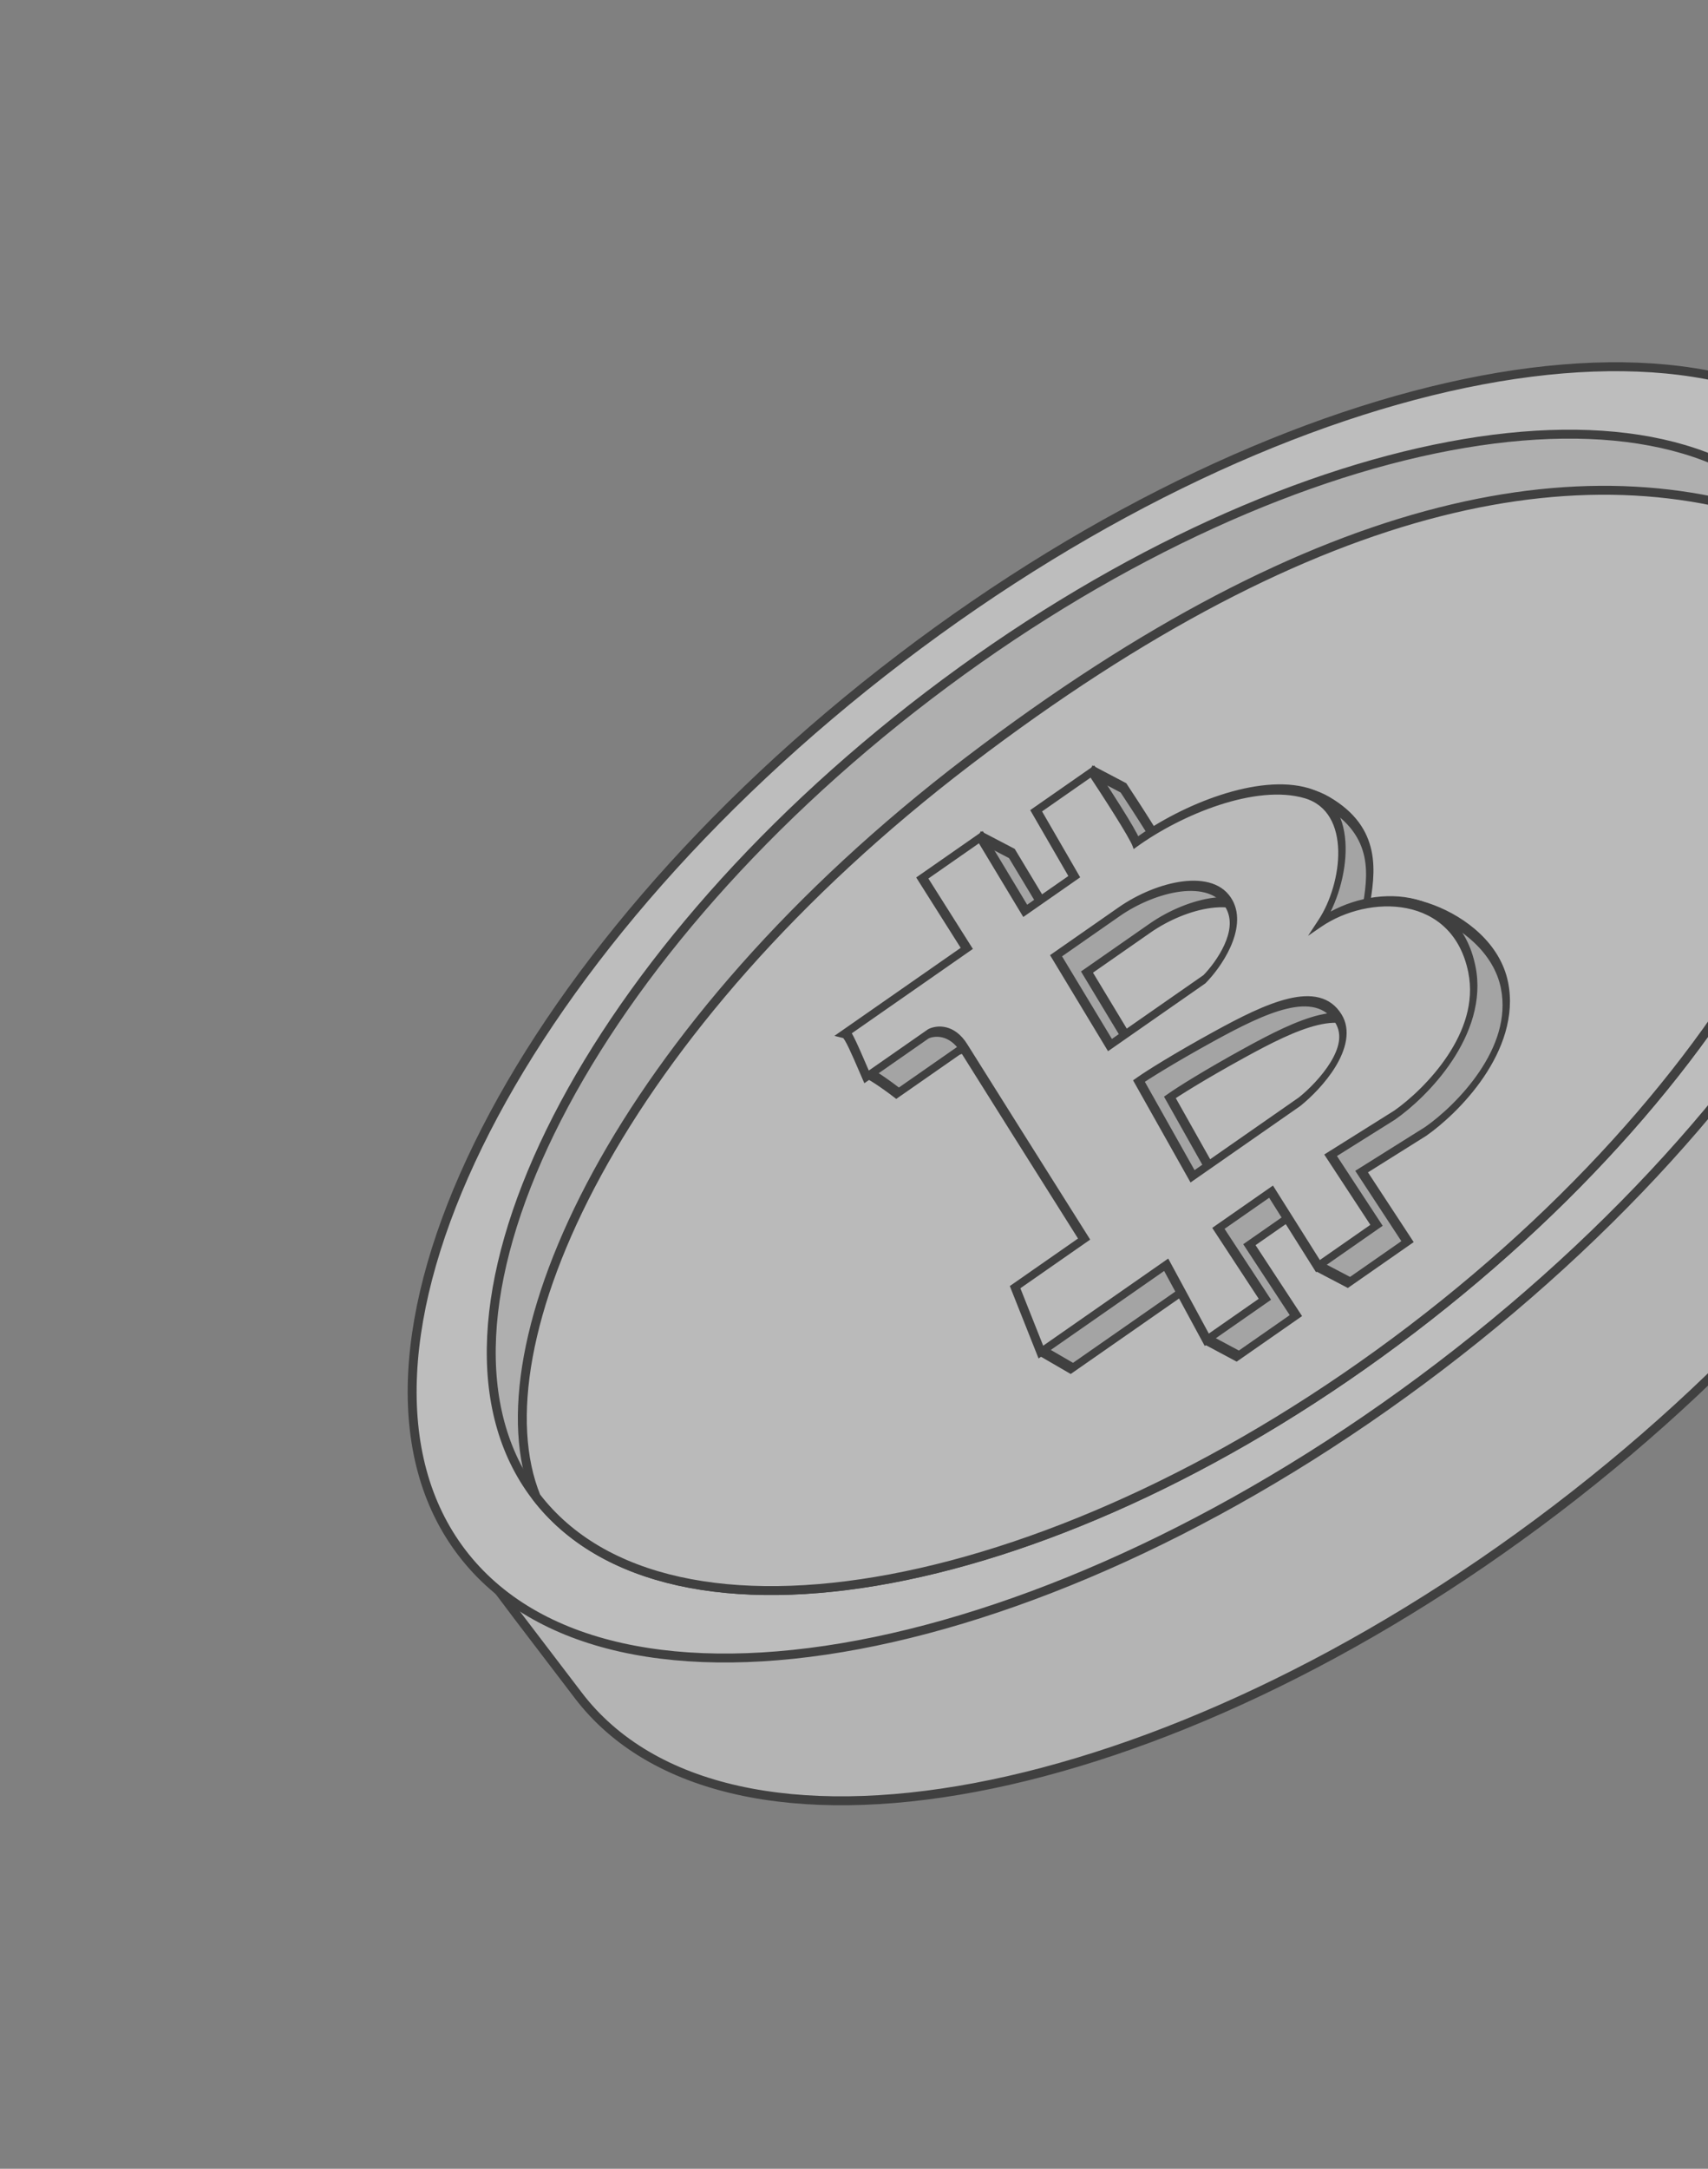
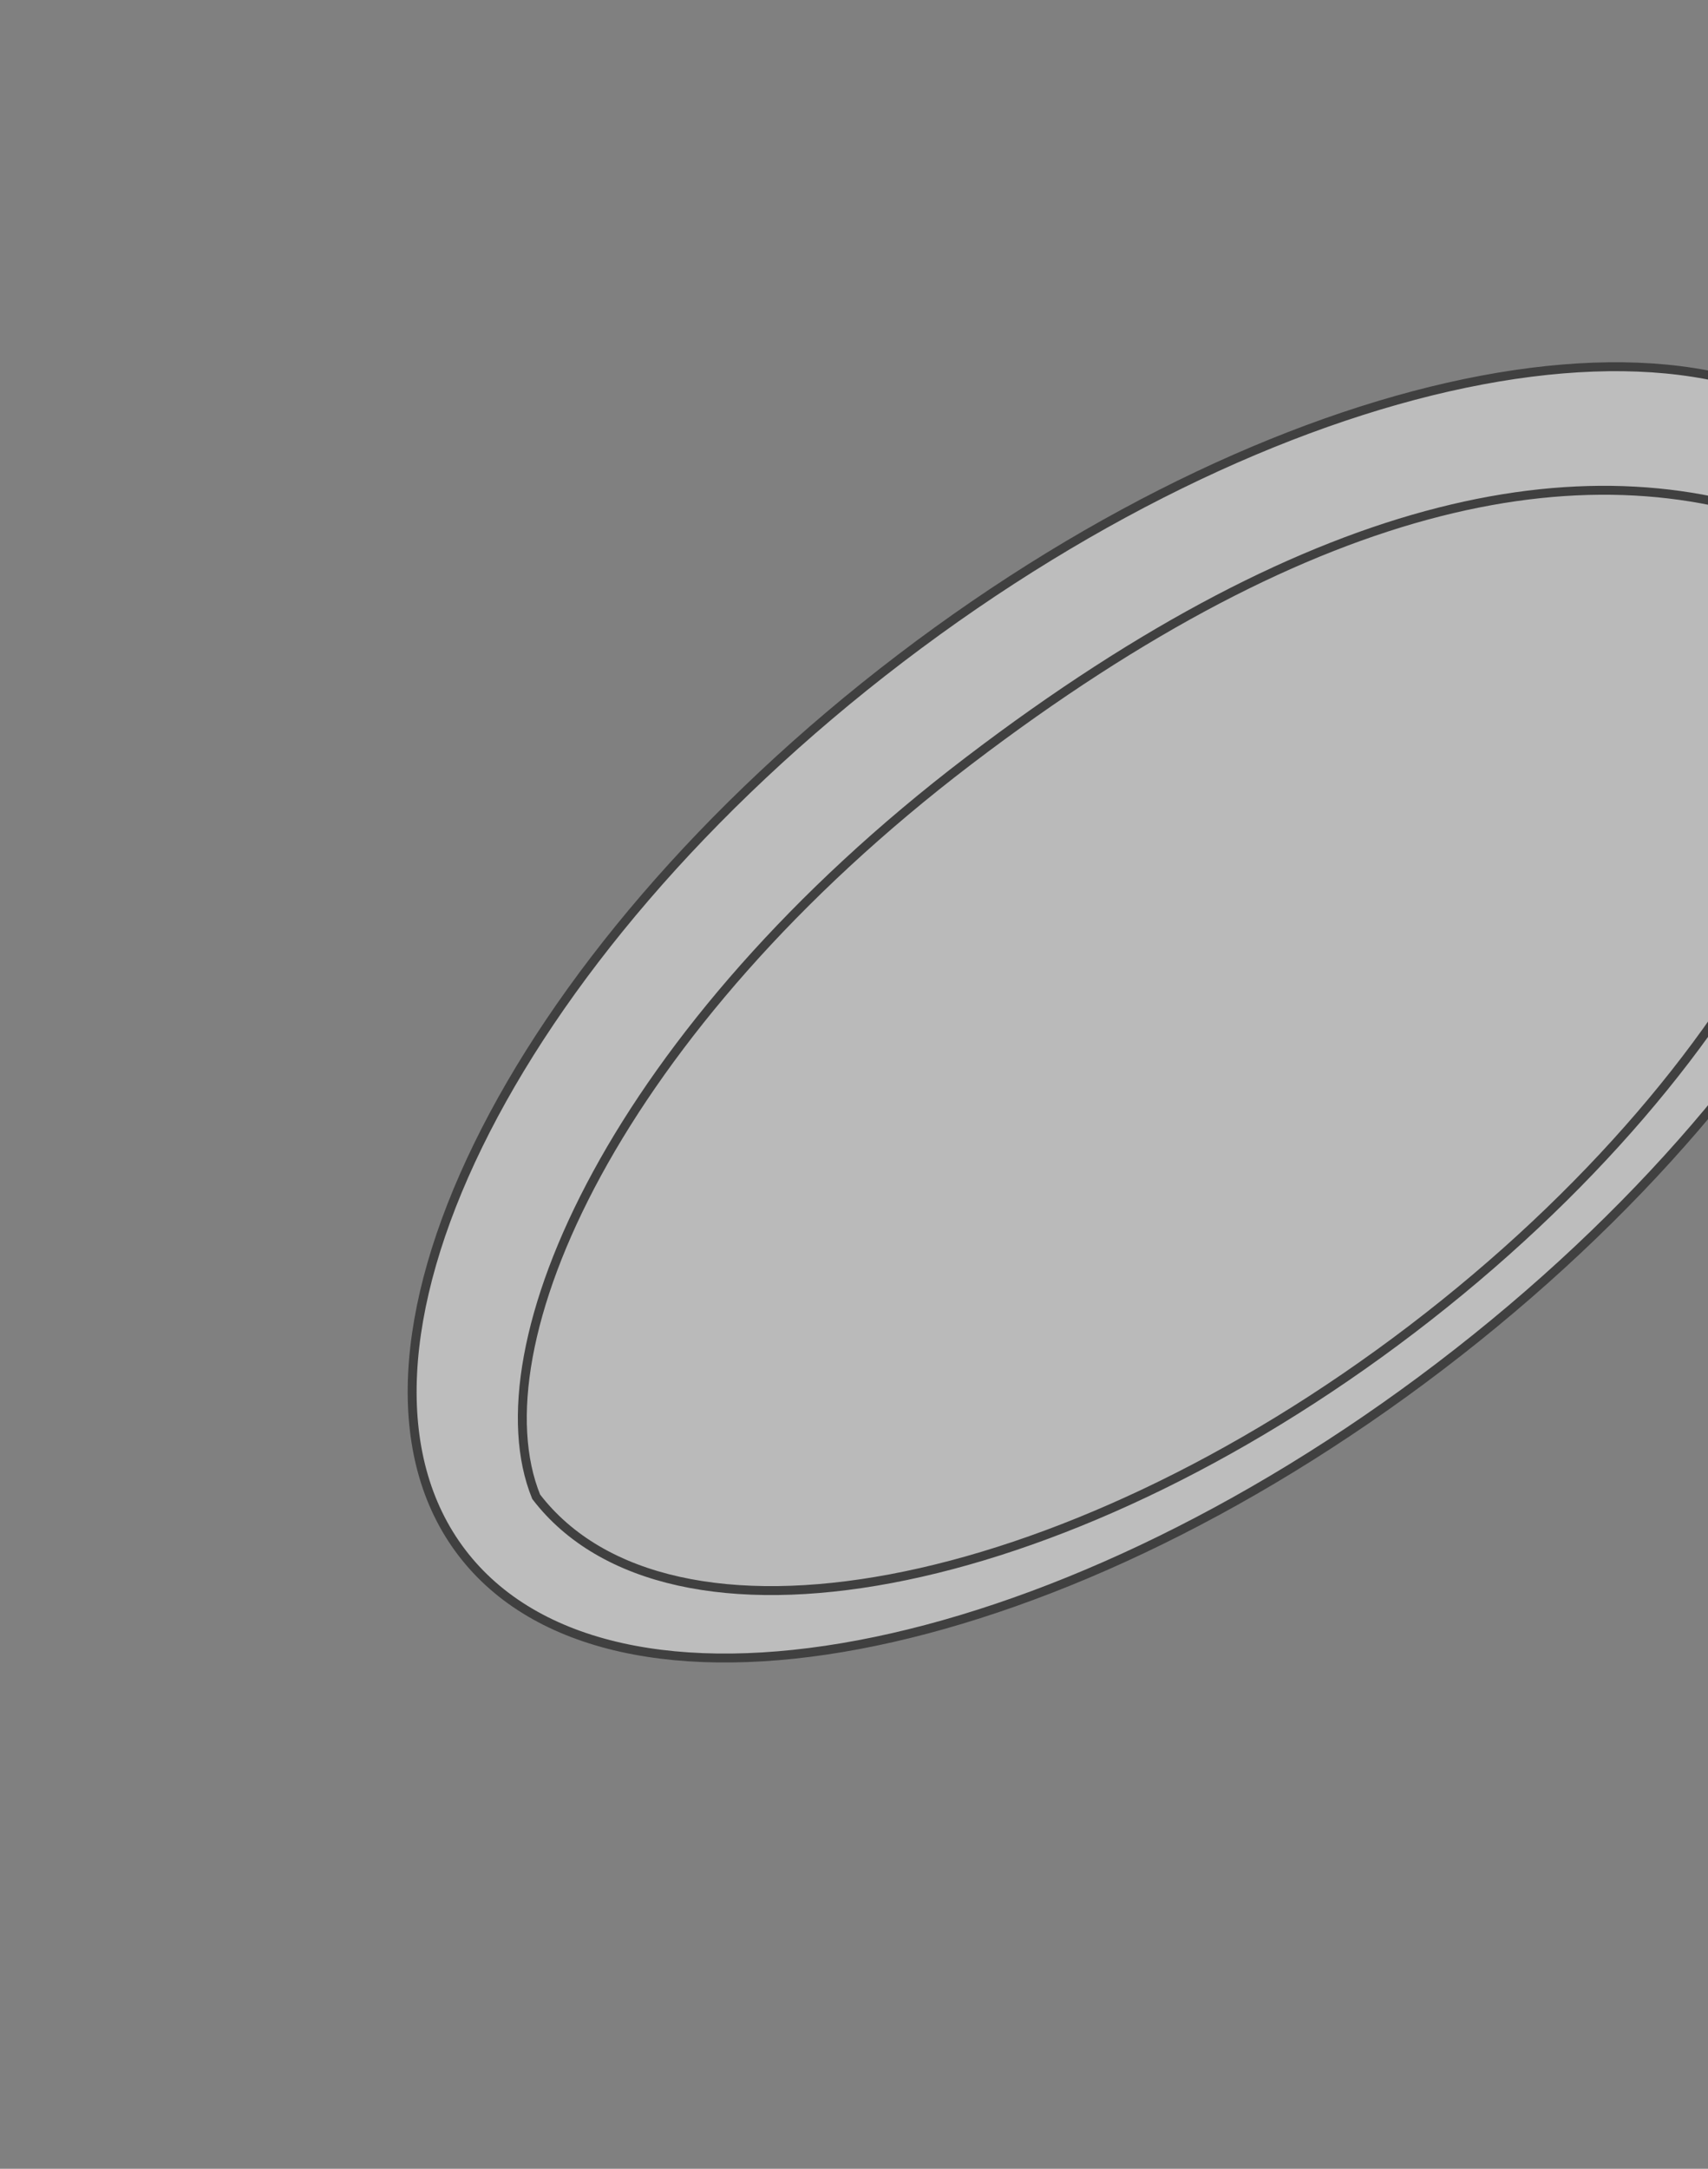
<svg xmlns="http://www.w3.org/2000/svg" width="167" height="212" viewBox="0 0 167 212" fill="none">
  <rect x="0" y="0" width="167" height="212" fill="#808080" stroke="none" />
  <g opacity="0.5">
-     <path d="M99.426 78.318C115.111 66.361 131.653 56.835 146.706 51.268C161.726 45.712 175.181 44.129 184.822 47.896C187.923 51.591 192.409 56.624 195.069 60.113C202.272 69.562 201.227 84.032 193.474 99.912C185.734 115.767 171.362 132.895 152.182 147.518C133.001 162.14 112.678 171.462 95.339 174.726C77.972 177.996 63.742 175.172 56.539 165.723C48.728 155.478 51.582 159.237 47.991 154.465C52.1 146.941 60.505 131.372 70.084 115.968C74.925 108.18 80.064 100.44 85.095 93.807C90.132 87.167 95.043 81.66 99.426 78.318Z" fill="#E8E8E8" stroke="black" stroke-width="0.873" />
    <path d="M88.041 64.362C107.221 49.739 127.545 40.417 144.883 37.153C162.25 33.883 176.48 36.708 183.683 46.157C190.887 55.605 189.842 70.075 182.089 85.956C174.348 101.81 159.976 118.939 140.796 133.561C121.616 148.184 101.292 157.505 83.954 160.77C66.587 164.04 52.357 161.215 45.154 151.766C37.95 142.318 38.995 127.848 46.748 111.967C54.489 96.112 68.861 78.984 88.041 64.362Z" fill="#F9F9F9" stroke="black" stroke-width="0.873" />
-     <path d="M90.801 67.986C107.987 54.885 126.195 46.533 141.726 43.609C157.285 40.68 170.015 43.214 176.455 51.661C182.895 60.108 181.967 73.055 175.021 87.283C168.088 101.485 155.213 116.831 138.027 129.933C120.842 143.035 102.634 151.384 87.103 154.309C71.543 157.238 58.813 154.704 52.373 146.257C45.933 137.809 46.861 124.862 53.807 110.635C60.741 96.433 73.616 81.088 90.801 67.986Z" fill="#DEDEDE" stroke="black" stroke-width="0.873" />
    <path d="M94.701 74.376C129.043 48.195 155.844 43.213 176.541 51.761C182.903 60.211 181.957 73.113 175.036 87.288C168.103 101.49 155.228 116.837 138.042 129.938C120.857 143.04 102.649 151.39 87.118 154.314C71.587 157.238 58.875 154.719 52.424 146.309C49.445 138.987 51.359 127.607 58.386 114.708C65.416 101.805 77.514 87.479 94.701 74.376Z" fill="#F4F4F4" stroke="black" stroke-width="0.873" />
-     <path fill-rule="evenodd" clip-rule="evenodd" d="M84.75 104.87C85.065 104.95 86.299 105.741 87.761 106.864L93.799 102.657C94.462 102.319 96.093 102.131 97.304 104.08C98.514 106.029 105.626 117.316 109.03 122.715L103.213 124.278L102.282 127.417L101.891 132.076L104.803 133.764L117.055 125.228L118.137 131.018L121.024 132.561L126.707 128.602L122.16 121.671L127.31 118.083L128.969 123.828L131.894 125.361L137.621 121.371L133.132 114.525L139.391 110.6C142.44 108.476 148.371 102.592 147.099 96.297C145.645 89.099 134.095 86.084 133.38 89.754C133.427 89.44 133.483 89.114 133.54 88.778C134.096 85.514 134.808 81.336 129.746 78.379C125.03 75.625 120.118 79.382 115.985 82.544C115.338 83.039 114.71 83.519 114.105 83.958C113.774 83.041 111.127 78.947 109.844 77.015L106.866 75.448L104.34 80.85L108.067 87.292L103.273 90.633L98.936 83.431L95.945 81.867L93.209 87.421L97.558 94.302L86.488 99.37L84.75 104.87ZM111.553 103.753L106.281 95.021L112.451 90.722C116.047 88.217 121.542 86.882 123.227 90.008C124.576 92.51 122.162 95.925 120.786 97.32L111.553 103.753ZM119.625 116.582L114.384 107.267C115.154 106.731 117.702 105.105 121.742 102.889C126.79 100.12 131.789 97.759 133.887 101.159C135.566 103.879 132.063 107.708 130.102 109.283L119.625 116.582Z" fill="#C8C8C8" />
-     <path d="M87.761 106.864L87.505 107.324L87.631 107.421L87.809 107.297L87.761 106.864ZM84.75 104.87L84.425 104.838L84.282 105.293L84.563 105.364L84.75 104.87ZM93.799 102.657L93.803 102.192L93.776 102.205L93.75 102.224L93.799 102.657ZM97.304 104.08L97.613 103.679L97.304 104.08ZM109.03 122.715L108.959 123.207L109.765 122.99L109.338 122.313L109.03 122.715ZM103.213 124.278L103.284 123.787L103.002 123.863L102.884 124.261L103.213 124.278ZM102.282 127.417L101.953 127.399L101.93 127.478L101.923 127.553L102.282 127.417ZM101.891 132.076L101.532 132.212L101.511 132.466L101.655 132.55L101.891 132.076ZM104.803 133.764L104.567 134.239L104.69 134.31L104.851 134.198L104.803 133.764ZM117.055 125.228L117.408 124.944L117.337 124.564L117.007 124.794L117.055 125.228ZM118.137 131.018L117.785 131.301L117.811 131.444L117.907 131.495L118.137 131.018ZM121.024 132.561L120.794 133.039L120.916 133.104L121.073 132.995L121.024 132.561ZM126.707 128.602L126.755 129.036L127.31 128.649L127.013 128.196L126.707 128.602ZM122.16 121.671L122.112 121.237L121.557 121.624L121.854 122.077L122.16 121.671ZM127.31 118.083L127.653 117.761L127.561 117.441L127.261 117.649L127.31 118.083ZM128.969 123.828L128.625 124.15L128.658 124.263L128.741 124.307L128.969 123.828ZM131.894 125.361L131.666 125.84L131.787 125.903L131.942 125.795L131.894 125.361ZM137.621 121.371L137.669 121.805L138.224 121.418L137.927 120.965L137.621 121.371ZM133.132 114.525L133.103 114.079L132.51 114.45L132.825 114.931L133.132 114.525ZM139.391 110.6L139.42 111.046L139.43 111.04L139.44 111.034L139.391 110.6ZM147.099 96.297L146.747 96.587L147.099 96.297ZM133.38 89.754L133.026 89.844L133.728 89.695L133.38 89.754ZM133.54 88.778L133.891 88.702L133.891 88.702L133.54 88.778ZM129.746 78.379L129.982 77.905L129.746 78.379ZM115.985 82.544L115.918 82.124L115.985 82.544ZM114.105 83.958L113.769 84.302L113.874 84.594L114.161 84.386L114.105 83.958ZM109.844 77.015L110.15 76.607L110.119 76.56L110.073 76.536L109.844 77.015ZM106.866 75.448L107.095 74.969L106.811 74.82L106.583 75.308L106.866 75.448ZM104.34 80.85L104.057 80.71L103.905 81.035L104.026 81.244L104.34 80.85ZM108.067 87.292L108.115 87.726L108.646 87.356L108.381 86.899L108.067 87.292ZM103.273 90.633L102.961 91.03L103.083 91.232L103.321 91.066L103.273 90.633ZM98.936 83.431L99.247 83.033L99.214 82.979L99.164 82.953L98.936 83.431ZM95.945 81.867L96.174 81.389L95.9 81.246L95.67 81.711L95.945 81.867ZM93.209 87.421L92.934 87.265L92.765 87.609L92.9 87.824L93.209 87.421ZM97.558 94.302L97.54 94.775L98.222 94.462L97.867 93.9L97.558 94.302ZM86.488 99.37L86.507 98.898L86.268 99.007L86.163 99.338L86.488 99.37ZM106.281 95.021L106.233 94.588L105.694 94.963L105.969 95.419L106.281 95.021ZM111.553 103.753L111.241 104.151L111.363 104.353L111.601 104.187L111.553 103.753ZM123.227 90.008L123.545 89.622L123.227 90.008ZM120.786 97.32L120.834 97.754L120.876 97.725L120.915 97.685L120.786 97.32ZM114.384 107.267L114.336 106.834L113.811 107.2L114.069 107.658L114.384 107.267ZM119.625 116.582L119.31 116.973L119.43 117.186L119.673 117.016L119.625 116.582ZM121.742 102.889L121.748 103.349L121.742 102.889ZM133.887 101.159L133.577 101.559L133.577 101.559L133.887 101.159ZM130.102 109.283L130.15 109.716L130.164 109.706L130.178 109.695L130.102 109.283ZM133.38 89.754L133.733 89.663L133.032 89.812L133.38 89.754ZM133.355 89.919L132.998 90.043L133.71 89.823L133.355 89.919ZM88.018 106.403C87.283 105.839 86.605 105.358 86.07 105.007C85.803 104.831 85.569 104.687 85.382 104.582C85.201 104.48 85.044 104.403 84.938 104.376L84.563 105.364C84.614 105.377 84.73 105.429 84.914 105.533C85.092 105.633 85.317 105.772 85.581 105.945C86.107 106.29 86.777 106.765 87.505 107.324L88.018 106.403ZM93.75 102.224L87.713 106.43L87.809 107.297L93.847 103.091L93.75 102.224ZM97.613 103.679C96.343 101.634 94.601 101.786 93.803 102.192L93.794 103.123C94.324 102.853 95.843 102.628 96.994 104.481L97.613 103.679ZM109.338 122.313C105.934 116.913 98.823 105.627 97.613 103.679L96.994 104.481C98.205 106.431 105.317 117.719 108.721 123.118L109.338 122.313ZM103.143 124.769L108.959 123.207L109.1 122.224L103.284 123.787L103.143 124.769ZM102.612 127.434L103.543 124.296L102.884 124.261L101.953 127.399L102.612 127.434ZM102.25 131.939L102.641 127.28L101.923 127.553L101.532 132.212L102.25 131.939ZM105.039 133.29L102.127 131.601L101.655 132.55L104.567 134.239L105.039 133.29ZM117.007 124.794L104.755 133.331L104.851 134.198L117.103 125.661L117.007 124.794ZM118.49 130.734L117.408 124.944L116.702 125.512L117.785 131.301L118.49 130.734ZM121.255 132.083L118.368 130.54L117.907 131.495L120.794 133.039L121.255 132.083ZM126.658 128.168L120.976 132.127L121.073 132.995L126.755 129.036L126.658 128.168ZM121.854 122.077L126.4 129.008L127.013 128.196L122.466 121.265L121.854 122.077ZM127.261 117.649L122.112 121.237L122.208 122.104L127.358 118.517L127.261 117.649ZM129.313 123.506L127.653 117.761L126.966 118.405L128.625 124.15L129.313 123.506ZM132.123 124.883L129.198 123.35L128.741 124.307L131.666 125.84L132.123 124.883ZM137.573 120.938L131.846 124.928L131.942 125.795L137.669 121.805L137.573 120.938ZM132.825 114.931L137.315 121.778L137.927 120.965L133.438 114.119L132.825 114.931ZM139.363 110.153L133.103 114.079L133.161 114.971L139.42 111.046L139.363 110.153ZM146.747 96.587C147.049 98.079 146.92 99.523 146.529 100.877C146.135 102.239 145.465 103.547 144.649 104.755C143.01 107.182 140.83 109.131 139.343 110.166L139.44 111.034C141.001 109.945 143.311 107.89 145.081 105.271C145.97 103.955 146.735 102.479 147.191 100.901C147.649 99.315 147.785 97.662 147.451 96.007L146.747 96.587ZM133.728 89.695C133.751 89.575 133.791 89.489 133.844 89.412C133.904 89.327 134 89.227 134.152 89.127C134.464 88.922 134.922 88.773 135.507 88.715C136.668 88.599 138.191 88.847 139.754 89.438C141.314 90.028 142.893 90.952 144.169 92.169C145.45 93.389 146.402 94.882 146.747 96.587L147.451 96.007C147.068 94.114 146.032 92.531 144.715 91.276C143.394 90.017 141.769 89.067 140.17 88.462C138.575 87.859 136.986 87.591 135.734 87.717C135.114 87.779 134.54 87.941 134.078 88.245C133.843 88.4 133.616 88.604 133.427 88.874C133.232 89.153 133.098 89.473 133.032 89.812L133.728 89.695ZM133.189 88.855C133.132 89.189 133.075 89.522 133.026 89.844L133.733 89.663C133.78 89.358 133.834 89.039 133.891 88.702L133.189 88.855ZM129.509 78.853C132.005 80.311 133.037 82.046 133.399 83.757C133.761 85.471 133.467 87.22 133.189 88.855L133.891 88.702C134.169 87.073 134.509 85.1 134.101 83.17C133.692 81.237 132.549 79.404 129.982 77.905L129.509 78.853ZM116.052 82.964C120.193 79.797 124.938 76.183 129.509 78.853L129.982 77.905C125.123 75.067 120.044 78.968 115.918 82.124L116.052 82.964ZM114.161 84.386C114.772 83.943 115.406 83.458 116.052 82.964L115.918 82.124C115.27 82.62 114.648 83.096 114.049 83.529L114.161 84.386ZM109.539 77.422C110.179 78.387 111.16 79.892 112.022 81.269C112.453 81.958 112.854 82.613 113.166 83.152C113.484 83.701 113.697 84.105 113.769 84.302L114.442 83.613C114.347 83.352 114.105 82.901 113.794 82.364C113.477 81.818 113.073 81.157 112.641 80.466C111.776 79.084 110.792 77.575 110.15 76.607L109.539 77.422ZM106.637 75.926L109.615 77.493L110.073 76.536L107.095 74.969L106.637 75.926ZM104.623 80.99L107.149 75.587L106.583 75.308L104.057 80.71L104.623 80.99ZM108.381 86.899L104.654 80.456L104.026 81.244L107.753 87.686L108.381 86.899ZM103.321 91.066L108.115 87.726L108.019 86.859L103.225 90.199L103.321 91.066ZM98.624 83.829L102.961 91.03L103.584 90.235L99.247 83.033L98.624 83.829ZM95.717 82.346L98.707 83.909L99.164 82.953L96.174 81.389L95.717 82.346ZM93.484 87.577L96.22 82.023L95.67 81.711L92.934 87.265L93.484 87.577ZM97.867 93.9L93.518 87.019L92.9 87.824L97.25 94.705L97.867 93.9ZM86.469 99.842L97.54 94.775L97.577 93.83L86.507 98.898L86.469 99.842ZM85.075 104.902L86.813 99.402L86.163 99.338L84.425 104.838L85.075 104.902ZM105.969 95.419L111.241 104.151L111.864 103.355L106.592 94.623L105.969 95.419ZM112.403 90.288L106.233 94.588L106.329 95.455L112.499 91.156L112.403 90.288ZM123.545 89.622C122.637 87.937 120.734 87.494 118.663 87.755C116.581 88.017 114.256 88.997 112.403 90.288L112.499 91.156C114.242 89.941 116.462 89.002 118.448 88.752C120.445 88.5 122.132 88.953 122.909 90.395L123.545 89.622ZM120.915 97.685C121.642 96.948 122.655 95.669 123.316 94.209C123.65 93.471 123.9 92.672 123.967 91.874C124.035 91.071 123.913 90.305 123.545 89.622L122.909 90.395C123.216 90.963 123.298 91.562 123.249 92.147C123.2 92.735 123.014 93.346 122.741 93.95C122.188 95.171 121.306 96.297 120.657 96.955L120.915 97.685ZM111.601 104.187L120.834 97.754L120.738 96.886L111.505 103.32L111.601 104.187ZM114.069 107.658L119.31 116.973L119.941 116.191L114.7 106.876L114.069 107.658ZM121.735 102.43C117.689 104.649 115.125 106.284 114.336 106.834L114.432 107.701C115.183 107.178 117.716 105.561 121.748 103.349L121.735 102.43ZM134.197 100.759C133.078 98.945 131.194 98.694 128.999 99.217C126.81 99.74 124.258 101.045 121.735 102.43L121.748 103.349C124.274 101.963 126.746 100.704 128.842 100.204C130.933 99.705 132.599 99.973 133.577 101.559L134.197 100.759ZM130.178 109.695C131.187 108.885 132.621 107.476 133.597 105.875C134.089 105.068 134.487 104.176 134.632 103.271C134.779 102.355 134.655 101.501 134.197 100.759L133.577 101.559C133.959 102.178 134.026 102.822 133.928 103.438C133.827 104.066 133.542 104.739 133.123 105.426C132.276 106.813 130.977 108.106 130.025 108.87L130.178 109.695ZM119.673 117.016L130.15 109.716L130.054 108.849L119.577 116.148L119.673 117.016ZM133.032 89.812C133.017 89.889 133.005 89.966 132.998 90.043L133.713 89.794C133.717 89.758 133.722 89.725 133.728 89.695L133.032 89.812ZM133.71 89.823C133.717 89.771 133.725 89.717 133.733 89.663L133.026 89.844C133.018 89.901 133.009 89.958 133.001 90.015L133.71 89.823Z" fill="black" />
    <path fill-rule="evenodd" clip-rule="evenodd" d="M84.342 104.373C84.477 104.686 84.608 104.99 84.73 105.268L90.767 101.062C91.431 100.724 93.062 100.535 94.272 102.484C95.483 104.434 102.594 115.72 105.999 121.12L99.251 125.821L101.772 132.169L114.024 123.632L117.993 130.965L123.675 127.006L119.129 120.075L124.278 116.487L128.863 123.766L134.59 119.776L130.101 112.929L136.36 109.004C139.408 106.88 145.187 101.059 143.915 94.764C142.325 86.895 133.909 86.899 129.153 90.15C131.649 86.354 132.599 78.96 127.754 77.535C122.91 76.11 115.545 79.123 111.074 82.362C110.743 81.446 108.095 77.352 106.813 75.419L101.309 79.254L105.036 85.697L100.241 89.037L95.904 81.835L90.178 85.825L94.527 92.707L82.647 100.984C82.909 101.051 83.675 102.825 84.342 104.373ZM108.528 102.157L103.256 93.425L109.426 89.126C113.022 86.62 118.517 85.285 120.202 88.412C121.551 90.914 119.137 94.329 117.761 95.724L108.528 102.157ZM116.601 114.986L111.36 105.671C112.129 105.135 114.678 103.509 118.717 101.293C123.765 98.523 128.764 96.163 130.863 99.563C132.541 102.283 129.038 106.112 127.077 107.686L116.601 114.986Z" fill="#F3F3F3" />
-     <path d="M84.73 105.268L84.401 105.633L84.513 105.887L84.778 105.702L84.73 105.268ZM84.342 104.373L84.671 104.01L84.342 104.373ZM90.767 101.062L90.772 100.596L90.745 100.61L90.719 100.628L90.767 101.062ZM105.999 121.12L106.047 121.553L106.594 121.172L106.307 120.717L105.999 121.12ZM99.251 125.821L99.203 125.387L98.735 125.714L98.918 126.176L99.251 125.821ZM101.772 132.169L101.439 132.523L101.546 132.793L101.82 132.602L101.772 132.169ZM114.024 123.632L114.342 123.245L114.223 123.026L113.976 123.198L114.024 123.632ZM117.993 130.965L117.675 131.352L117.794 131.571L118.041 131.399L117.993 130.965ZM123.675 127.006L123.723 127.44L124.279 127.053L123.982 126.6L123.675 127.006ZM119.129 120.075L119.081 119.641L118.526 120.028L118.823 120.481L119.129 120.075ZM124.278 116.487L124.587 116.085L124.465 115.89L124.23 116.054L124.278 116.487ZM128.863 123.766L128.554 124.168L128.677 124.363L128.911 124.199L128.863 123.766ZM134.59 119.776L134.638 120.209L135.193 119.823L134.896 119.37L134.59 119.776ZM130.101 112.929L130.072 112.483L129.479 112.855L129.794 113.335L130.101 112.929ZM136.36 109.004L136.389 109.451L136.399 109.445L136.408 109.438L136.36 109.004ZM143.915 94.764L144.267 94.474L144.267 94.474L143.915 94.764ZM129.153 90.15L128.931 89.901L127.895 91.477L129.197 90.586L129.153 90.15ZM127.754 77.535L127.949 77.043L127.754 77.535ZM111.074 82.362L110.737 82.707L110.843 82.998L111.13 82.79L111.074 82.362ZM106.813 75.419L107.119 75.012L106.995 74.825L106.765 74.985L106.813 75.419ZM101.309 79.254L101.261 78.821L100.73 79.19L100.995 79.648L101.309 79.254ZM105.036 85.697L105.084 86.13L105.614 85.76L105.35 85.303L105.036 85.697ZM100.241 89.037L99.93 89.435L100.051 89.637L100.29 89.471L100.241 89.037ZM95.904 81.835L96.216 81.438L96.094 81.236L95.856 81.402L95.904 81.835ZM90.178 85.825L90.13 85.392L89.582 85.773L89.869 86.228L90.178 85.825ZM94.527 92.707L94.575 93.14L95.123 92.759L94.836 92.304L94.527 92.707ZM82.647 100.984L82.599 100.551L81.585 101.257L82.46 101.478L82.647 100.984ZM103.256 93.425L103.208 92.991L102.669 93.367L102.944 93.823L103.256 93.425ZM108.528 102.157L108.216 102.555L108.338 102.756L108.576 102.591L108.528 102.157ZM120.202 88.412L120.52 88.026L120.202 88.412ZM117.761 95.724L117.809 96.157L117.851 96.128L117.89 96.088L117.761 95.724ZM111.36 105.671L111.311 105.237L110.786 105.603L111.044 106.062L111.36 105.671ZM116.601 114.986L116.285 115.377L116.405 115.589L116.649 115.419L116.601 114.986ZM118.717 101.293L118.723 101.752L118.717 101.293ZM130.863 99.563L130.552 99.963L130.863 99.563ZM127.077 107.686L127.125 108.12L127.139 108.11L127.153 108.099L127.077 107.686ZM85.059 104.903C84.937 104.626 84.807 104.323 84.671 104.01L84.013 104.736C84.148 105.049 84.279 105.353 84.401 105.633L85.059 104.903ZM90.719 100.628L84.682 104.834L84.778 105.702L90.815 101.495L90.719 100.628ZM94.582 102.084C93.312 100.038 91.57 100.19 90.772 100.596L90.763 101.527C91.292 101.257 92.812 101.032 93.963 102.885L94.582 102.084ZM106.307 120.717C102.903 115.317 95.792 104.032 94.582 102.084L93.963 102.885C95.174 104.835 102.286 116.123 105.69 121.522L106.307 120.717ZM99.299 126.255L106.047 121.553L105.95 120.686L99.203 125.387L99.299 126.255ZM102.105 131.814L99.584 125.467L98.918 126.176L101.439 132.523L102.105 131.814ZM113.976 123.198L101.724 131.735L101.82 132.602L114.072 124.066L113.976 123.198ZM118.311 130.578L114.342 123.245L113.706 124.019L117.675 131.352L118.311 130.578ZM123.627 126.573L117.945 130.532L118.041 131.399L123.723 127.44L123.627 126.573ZM118.823 120.481L123.369 127.412L123.982 126.6L119.435 119.669L118.823 120.481ZM124.23 116.054L119.081 119.641L119.177 120.509L124.326 116.921L124.23 116.054ZM129.172 123.363L124.587 116.085L123.97 116.889L128.554 124.168L129.172 123.363ZM134.542 119.342L128.815 123.332L128.911 124.199L134.638 120.209L134.542 119.342ZM129.794 113.335L134.283 120.182L134.896 119.37L130.407 112.523L129.794 113.335ZM136.331 108.558L130.072 112.483L130.129 113.376L136.389 109.451L136.331 108.558ZM143.563 95.054C143.865 96.548 143.745 97.99 143.367 99.341C142.987 100.697 142.335 101.997 141.538 103.196C139.937 105.604 137.797 107.536 136.312 108.571L136.408 109.438C137.971 108.349 140.245 106.308 141.977 103.701C142.847 102.392 143.592 100.923 144.033 99.351C144.475 97.773 144.601 96.127 144.267 94.474L143.563 95.054ZM129.197 90.586C131.483 89.024 134.698 88.217 137.544 88.783C140.385 89.348 142.799 91.269 143.563 95.054L144.267 94.474C143.442 90.389 140.852 88.378 137.899 87.79C134.95 87.204 131.58 88.025 129.108 89.714L129.197 90.586ZM127.56 78.027C132.181 79.386 131.242 86.386 128.931 89.901L129.375 90.4C132.056 86.321 133.016 78.533 127.949 77.043L127.56 78.027ZM111.13 82.79C113.324 81.201 116.245 79.656 119.219 78.686C122.194 77.716 125.193 77.331 127.56 78.027L127.949 77.043C125.471 76.314 122.366 76.723 119.329 77.713C116.291 78.703 113.295 80.284 111.018 81.934L111.13 82.79ZM106.508 75.826C107.148 76.791 108.129 78.296 108.991 79.673C109.422 80.362 109.822 81.017 110.135 81.556C110.453 82.105 110.666 82.51 110.737 82.707L111.411 82.018C111.316 81.757 111.074 81.305 110.763 80.769C110.446 80.222 110.042 79.561 109.609 78.87C108.744 77.488 107.761 75.979 107.119 75.012L106.508 75.826ZM101.357 79.688L106.861 75.853L106.765 74.985L101.261 78.821L101.357 79.688ZM105.35 85.303L101.623 78.861L100.995 79.648L104.722 86.09L105.35 85.303ZM100.29 89.471L105.084 86.13L104.988 85.263L100.193 88.603L100.29 89.471ZM95.593 82.233L99.93 89.435L100.553 88.639L96.216 81.438L95.593 82.233ZM90.226 86.259L95.952 82.269L95.856 81.402L90.13 85.392L90.226 86.259ZM94.836 92.304L90.486 85.423L89.869 86.228L94.219 93.109L94.836 92.304ZM82.695 101.418L94.575 93.14L94.479 92.273L82.599 100.551L82.695 101.418ZM84.671 104.01C84.338 103.238 83.978 102.401 83.667 101.75C83.512 101.424 83.367 101.138 83.241 100.927C83.178 100.822 83.117 100.73 83.059 100.659C83.01 100.599 82.934 100.515 82.835 100.49L82.46 101.478C82.426 101.47 82.431 101.456 82.477 101.512C82.513 101.557 82.56 101.626 82.616 101.721C82.729 101.91 82.865 102.177 83.018 102.497C83.323 103.136 83.678 103.961 84.013 104.736L84.671 104.01ZM102.944 93.823L108.216 102.555L108.839 101.759L103.567 93.027L102.944 93.823ZM109.378 88.692L103.208 92.991L103.304 93.859L109.474 89.559L109.378 88.692ZM120.52 88.026C119.612 86.341 117.709 85.898 115.638 86.159C113.556 86.421 111.231 87.401 109.378 88.692L109.474 89.559C111.217 88.345 113.437 87.405 115.423 87.155C117.42 86.904 119.107 87.357 119.884 88.799L120.52 88.026ZM117.89 96.088C118.617 95.352 119.63 94.072 120.291 92.612C120.625 91.875 120.875 91.076 120.942 90.277C121.01 89.475 120.888 88.708 120.52 88.026L119.884 88.799C120.191 89.367 120.273 89.966 120.224 90.55C120.175 91.139 119.989 91.75 119.716 92.353C119.163 93.575 118.281 94.701 117.632 95.359L117.89 96.088ZM108.576 102.591L117.809 96.157L117.713 95.29L108.48 101.723L108.576 102.591ZM111.044 106.062L116.285 115.377L116.916 114.595L111.675 105.28L111.044 106.062ZM118.71 100.834C114.664 103.053 112.1 104.688 111.311 105.237L111.408 106.105C112.158 105.582 114.691 103.964 118.723 101.752L118.71 100.834ZM131.173 99.163C130.053 97.348 128.17 97.097 125.975 97.621C123.785 98.144 121.233 99.449 118.71 100.834L118.723 101.752C121.249 100.367 123.721 99.108 125.817 98.607C127.908 98.108 129.574 98.377 130.552 99.963L131.173 99.163ZM127.153 108.099C128.162 107.289 129.596 105.88 130.572 104.279C131.064 103.472 131.462 102.579 131.608 101.675C131.755 100.759 131.63 99.904 131.173 99.163L130.552 99.963C130.934 100.582 131.002 101.225 130.903 101.842C130.802 102.47 130.517 103.142 130.098 103.829C129.252 105.217 127.953 106.51 127 107.274L127.153 108.099ZM116.649 115.419L127.125 108.12L127.029 107.253L116.552 114.552L116.649 115.419Z" fill="black" />
  </g>
</svg>